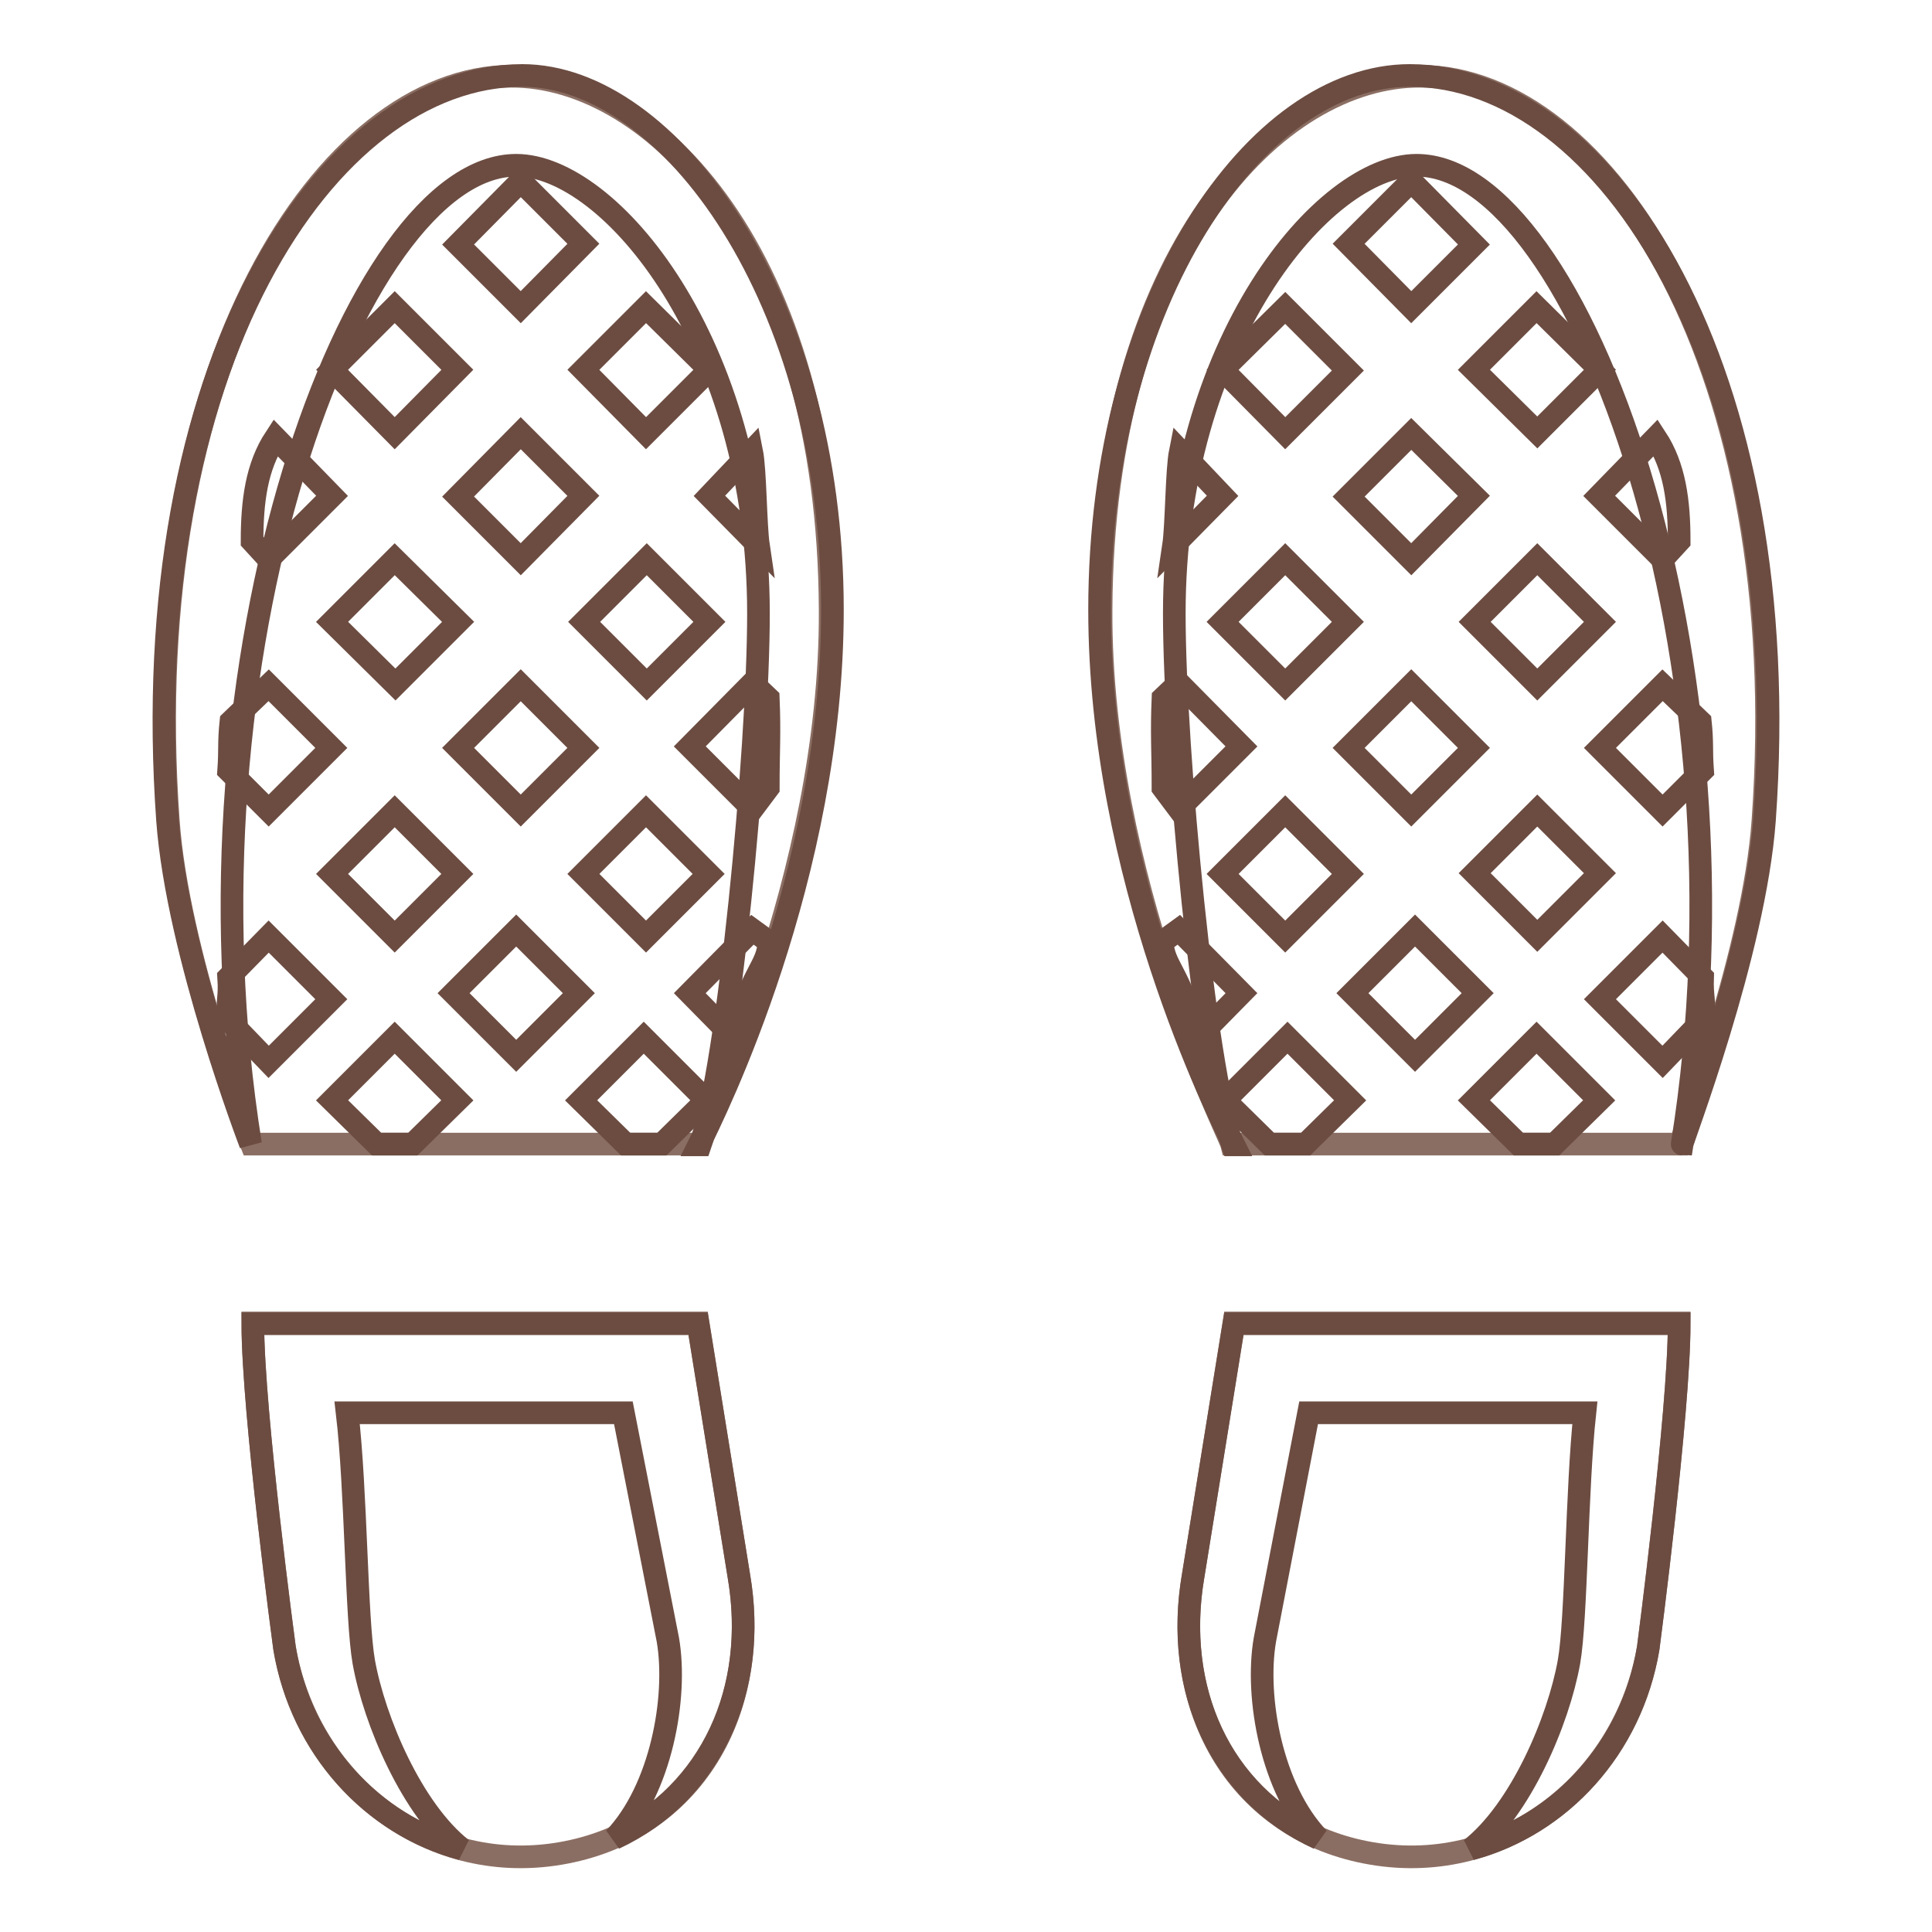
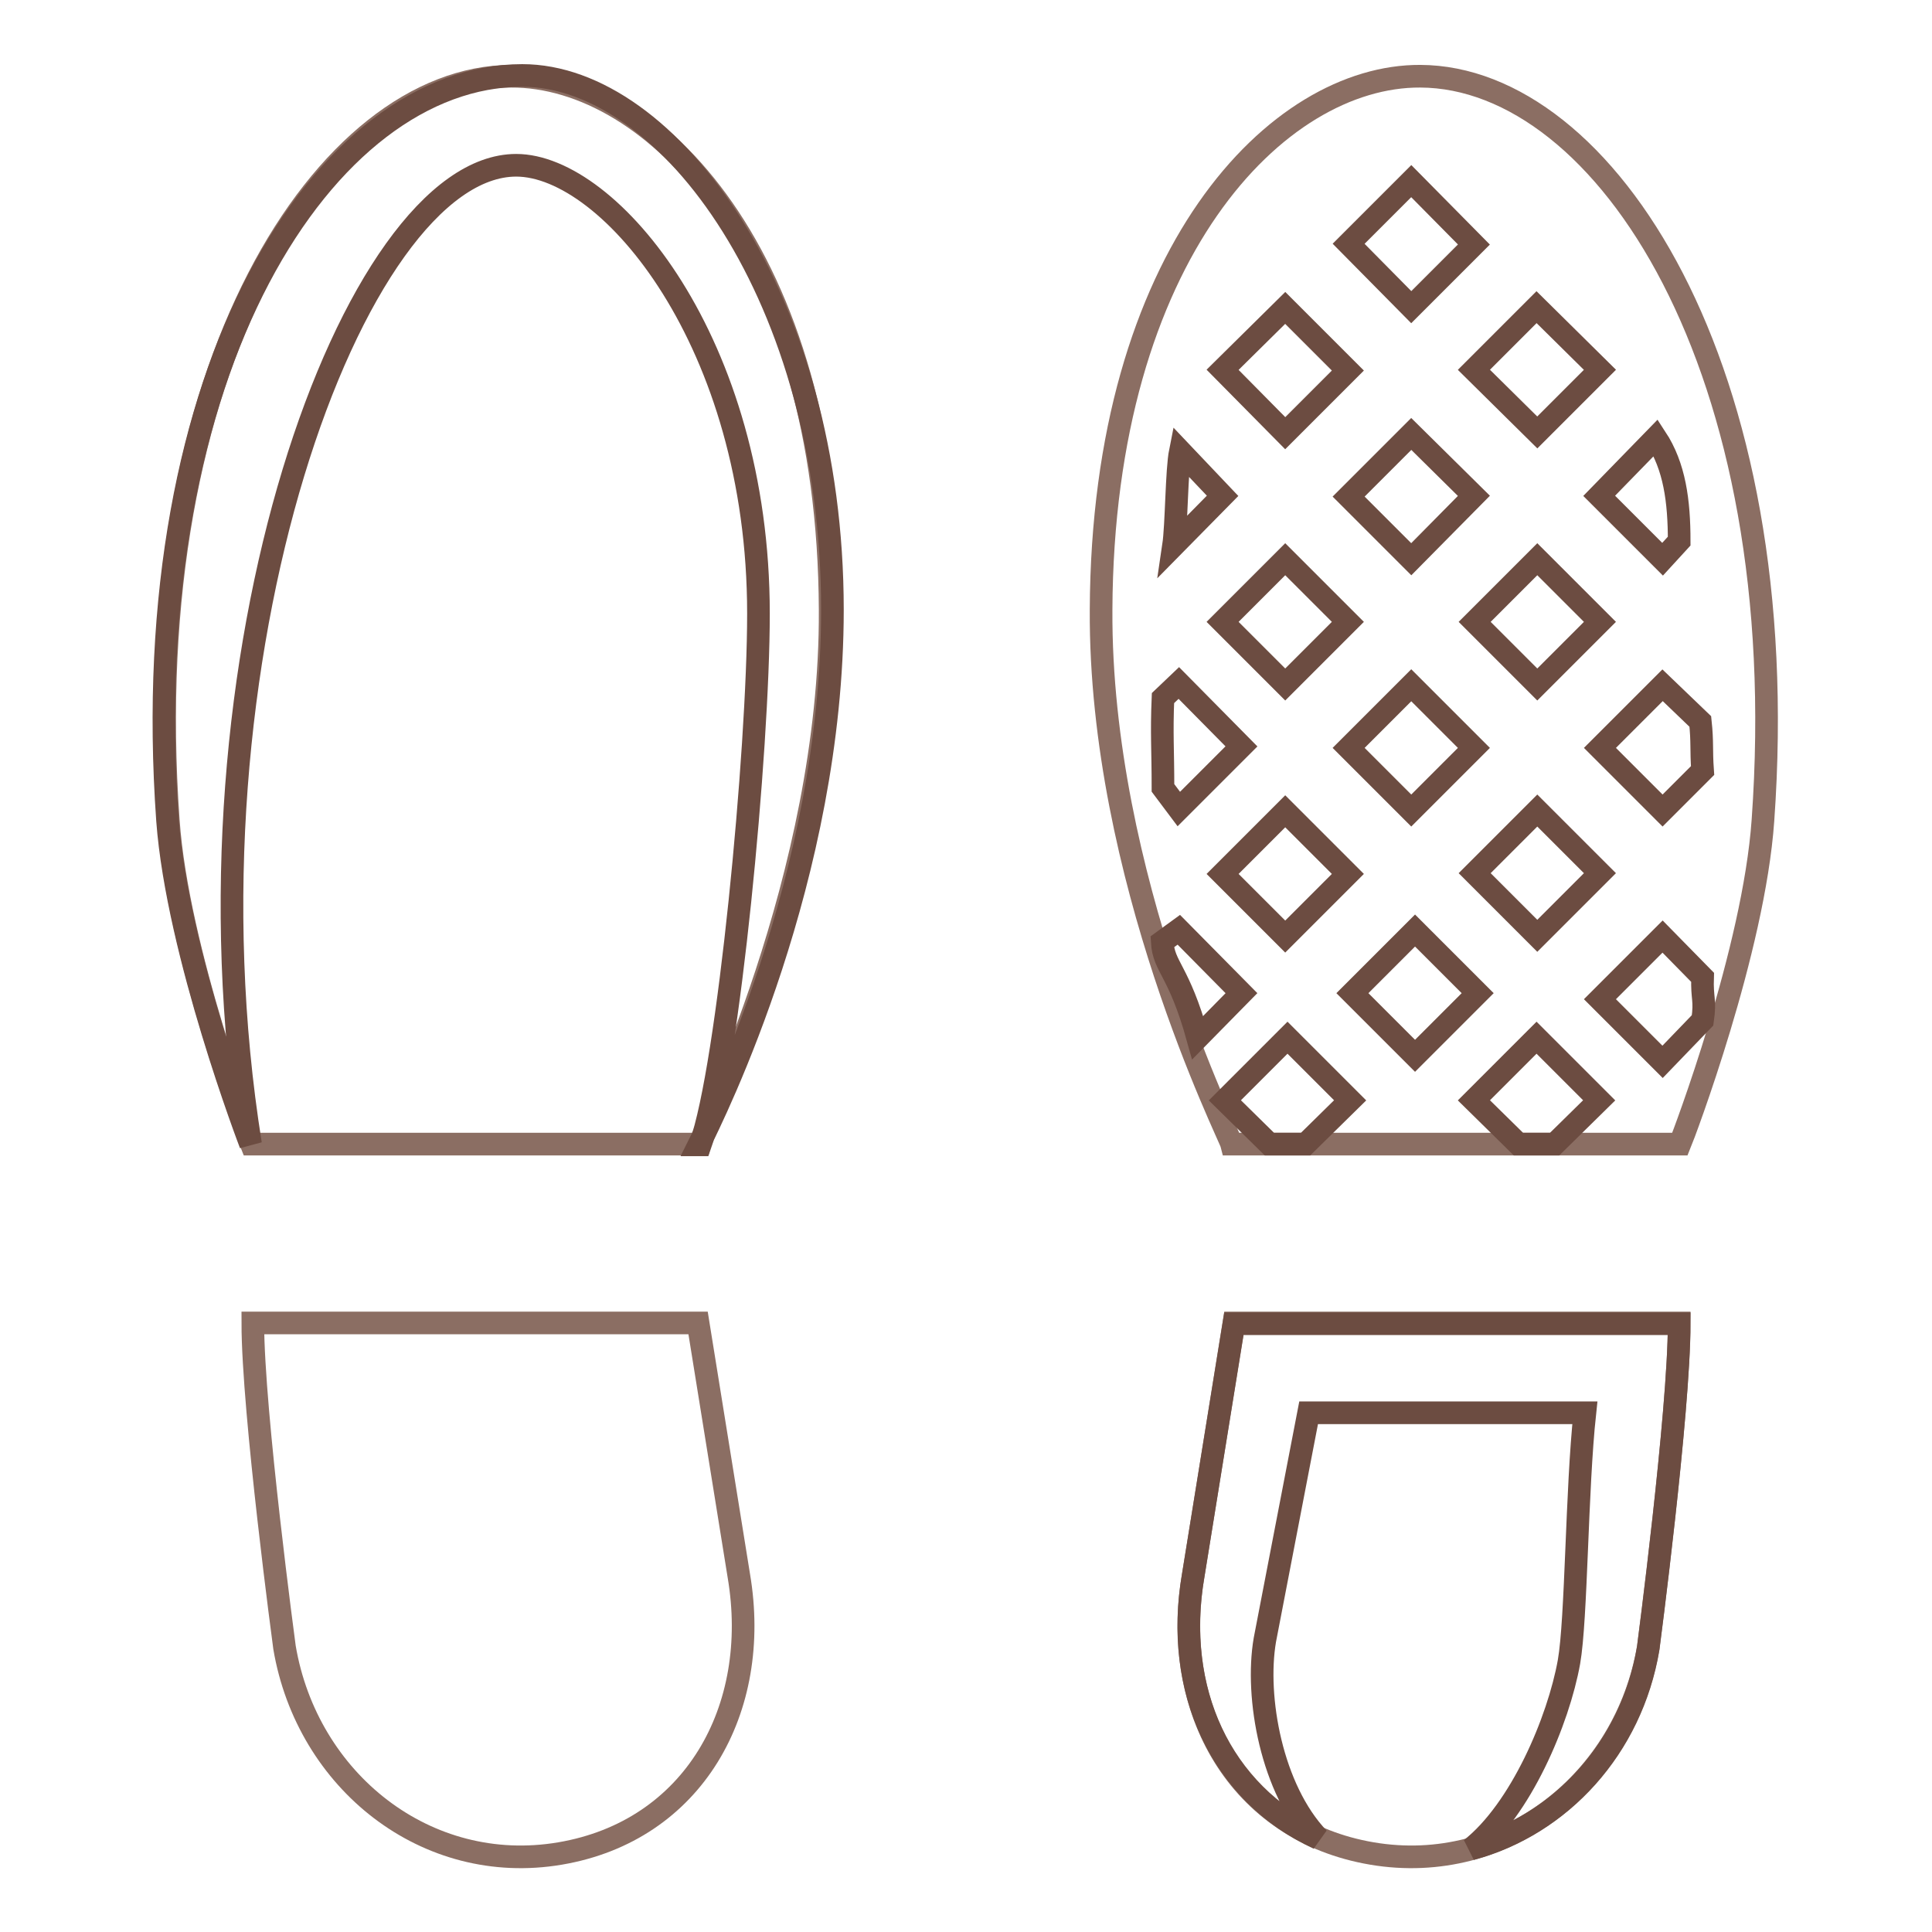
<svg xmlns="http://www.w3.org/2000/svg" version="1.1" x="0px" y="0px" viewBox="0 0 256 256" enable-background="new 0 0 256 256" xml:space="preserve">
  <g>
    <path stroke-width="3" fill-opacity="0" stroke="#8b6e63" d="M33.3,151.6h59.4c0.3-1.2,17.5-35.4,17.3-70.8C109.8,33.6,86.5,10,67.7,10.1C43.2,10.2,18,48.6,22.3,108.7 C23.5,125.9,32.8,150.4,33.3,151.6z M97.9,208.8c3,17.7-6,33.8-23.7,36.8c-17.7,3-33.5-9.6-36.5-27.3c0,0-4.2-31.2-4.2-43h59 L97.9,208.8z M222.6,151.6h-59.4c-0.3-1.2-17.5-35.4-17.3-70.8c0.2-47.2,23.4-70.8,42.3-70.7c24.4,0.1,49.7,38.5,45.4,98.6 C232.4,125.9,223.1,150.4,222.6,151.6L222.6,151.6z M158.1,208.8c-3,17.7,6,33.8,23.7,36.8c17.7,3,33.6-9.6,36.6-27.3 c0,0,4.1-31.2,4.1-43h-59L158.1,208.8L158.1,208.8z" />
-     <path stroke-width="3" fill-opacity="0" stroke="#6c4c41" d="M97.9,208.8l-5.4-33.4h-59c0,11.8,4.2,43,4.2,43c2.2,13.2,11.6,23.4,23.5,26.6c-6.6-5.2-11.6-17-13-24.8 c-1-5.7-1-22.8-2.2-33h36.6l5.9,30.1c1.3,7.6-0.9,19.8-7.1,26.3C94.2,237.6,100.5,223.8,97.9,208.8z M87.7,151.6l5.9-5.8l-8.3-8.3 l-8.3,8.3l5.9,5.8H87.7z M54.7,151.6l5.9-5.8l-8.3-8.3l-8.3,8.3l5.9,5.8H54.7z M94,65.7l5.6-5.9c0.5,2.5,0.5,9.8,0.9,12.5L94,65.7z  M52.3,57.4L44,49l8.3-8.3l8.3,8.3L52.3,57.4z M99.7,123.2l2.2,1.6c-0.2,3.4-2.2,3.7-4.7,12.7l-5.8-5.9L99.7,123.2z M99.7,90.5 l2.1,2c0.2,4.8,0,6.8,0,11.9l-2.1,2.8l-8.3-8.3L99.7,90.5z M94,82.4l-8.3,8.3l-8.3-8.3l8.3-8.3L94,82.4z M35.6,74.1l-2.2-2.4 c0-5.3,0.6-9.9,3.1-13.7l7.5,7.7L35.6,74.1L35.6,74.1z M60.7,82.4l-8.3,8.3L44,82.4l8.3-8.3L60.7,82.4z M69,57.4l8.3,8.3L69,74.1 l-8.3-8.3L69,57.4z M77.3,32.3L69,40.7l-8.3-8.3L69,24L77.3,32.3z M85.6,57.4L77.3,49l8.3-8.3L94,49v0L85.6,57.4z M30.3,129.5 l5.3-5.4l8.3,8.3l-8.3,8.3l-5.3-5.5C30,132.4,30.5,132.4,30.3,129.5z M60.1,131.6l8.3-8.3l8.3,8.3l-8.3,8.3L60.1,131.6z M77.3,99.1 l-8.3,8.3l-8.3-8.3l8.3-8.3L77.3,99.1z M30.3,102.1c0.2-2.8,0-3.7,0.3-6.5l5-4.8l8.3,8.3l-8.3,8.3L30.3,102.1z M60.6,115.8 l-8.3,8.3l-8.3-8.3l8.3-8.3L60.6,115.8z M77.3,115.8l8.3-8.3l8.3,8.3l-8.3,8.3L77.3,115.8z" />
    <path stroke-width="3" fill-opacity="0" stroke="#6c4c41" d="M22.2,108.7C17.9,48.6,43.2,10,69.2,10c19.4,0,41.1,29.5,41.1,70.8c0,35.4-15.7,66.9-17.7,70.9h0.2 c3.7-10.3,7.7-52.2,7.7-70.4c0-35.9-19.7-59.4-32.1-59.4c-21.5,0-45.5,65.4-35.2,129.7C33.2,151.6,23.5,126.3,22.2,108.7 L22.2,108.7z M158.1,208.8l5.4-33.4h59c0,11.8-4.1,43-4.1,43c-2.2,13.2-11.6,23.4-23.5,26.6c6.6-5.2,11.6-17,13-24.8 c1-5.7,1-22.8,2.1-33h-36.6l-5.8,30.1c-1.3,7.6,0.9,19.8,7.1,26.3C161.7,237.6,155.5,223.8,158.1,208.8L158.1,208.8z M168.2,151.6 l-5.9-5.8l8.3-8.3l8.3,8.3l-5.9,5.8H168.2z M201.2,151.6l-5.9-5.8l8.3-8.3l8.3,8.3l-5.9,5.8H201.2z M162,65.7l-5.6-5.9 c-0.5,2.5-0.5,9.8-0.9,12.5L162,65.7z M195.3,49l8.3-8.3L212,49l-8.3,8.3L195.3,49z M156.2,123.2l-2.2,1.6 c0.2,3.4,2.2,3.7,4.7,12.7l5.8-5.9L156.2,123.2z M156.2,90.5l-2.1,2c-0.2,4.8,0,6.8,0,11.9l2.1,2.8l8.3-8.3L156.2,90.5z  M170.3,74.1l8.3,8.3l-8.3,8.3l-8.3-8.3L170.3,74.1z M220.3,74.1l2.2-2.4c0-5.3-0.6-9.9-3.1-13.7l-7.5,7.7L220.3,74.1L220.3,74.1z  M203.7,74.1l8.3,8.3l-8.3,8.3l-8.3-8.3L203.7,74.1z M195.3,65.7l-8.3,8.4l-8.3-8.3l8.3-8.3L195.3,65.7z M187,24l8.3,8.4l-8.3,8.3 l-8.3-8.4L187,24z M170.3,57.4l8.3-8.3l-8.3-8.3L162,49v0L170.3,57.4z M225.6,129.5l-5.3-5.4l-8.3,8.3l8.3,8.3l5.3-5.5 C226,132.4,225.5,132.4,225.6,129.5z M187.5,139.9l-8.3-8.3l8.3-8.3l8.3,8.3L187.5,139.9z M187,90.8l8.3,8.3l-8.3,8.3l-8.3-8.3 L187,90.8z M225.6,102.1c-0.2-2.8,0-3.7-0.3-6.5l-5-4.8l-8.3,8.3l8.3,8.3L225.6,102.1z M203.7,107.4l8.3,8.3l-8.3,8.3l-8.3-8.3 L203.7,107.4z M170.3,124.1l-8.3-8.3l8.3-8.3l8.3,8.3L170.3,124.1z" />
-     <path stroke-width="3" fill-opacity="0" stroke="#6c4c41" d="M233.8,108.7c4.3-60.1-21-98.7-47-98.7c-20.3,0-41.1,29.5-41.1,70.8c0,35.4,15.8,66.9,17.8,70.9h-0.2 c-3.7-10.3-7.7-52.2-7.7-70.4c0-35.9,19.8-59.4,32.1-59.4c21.5,0,45.5,65.4,35.2,129.7C222.7,151.6,232.5,126.3,233.8,108.7z" />
  </g>
</svg>